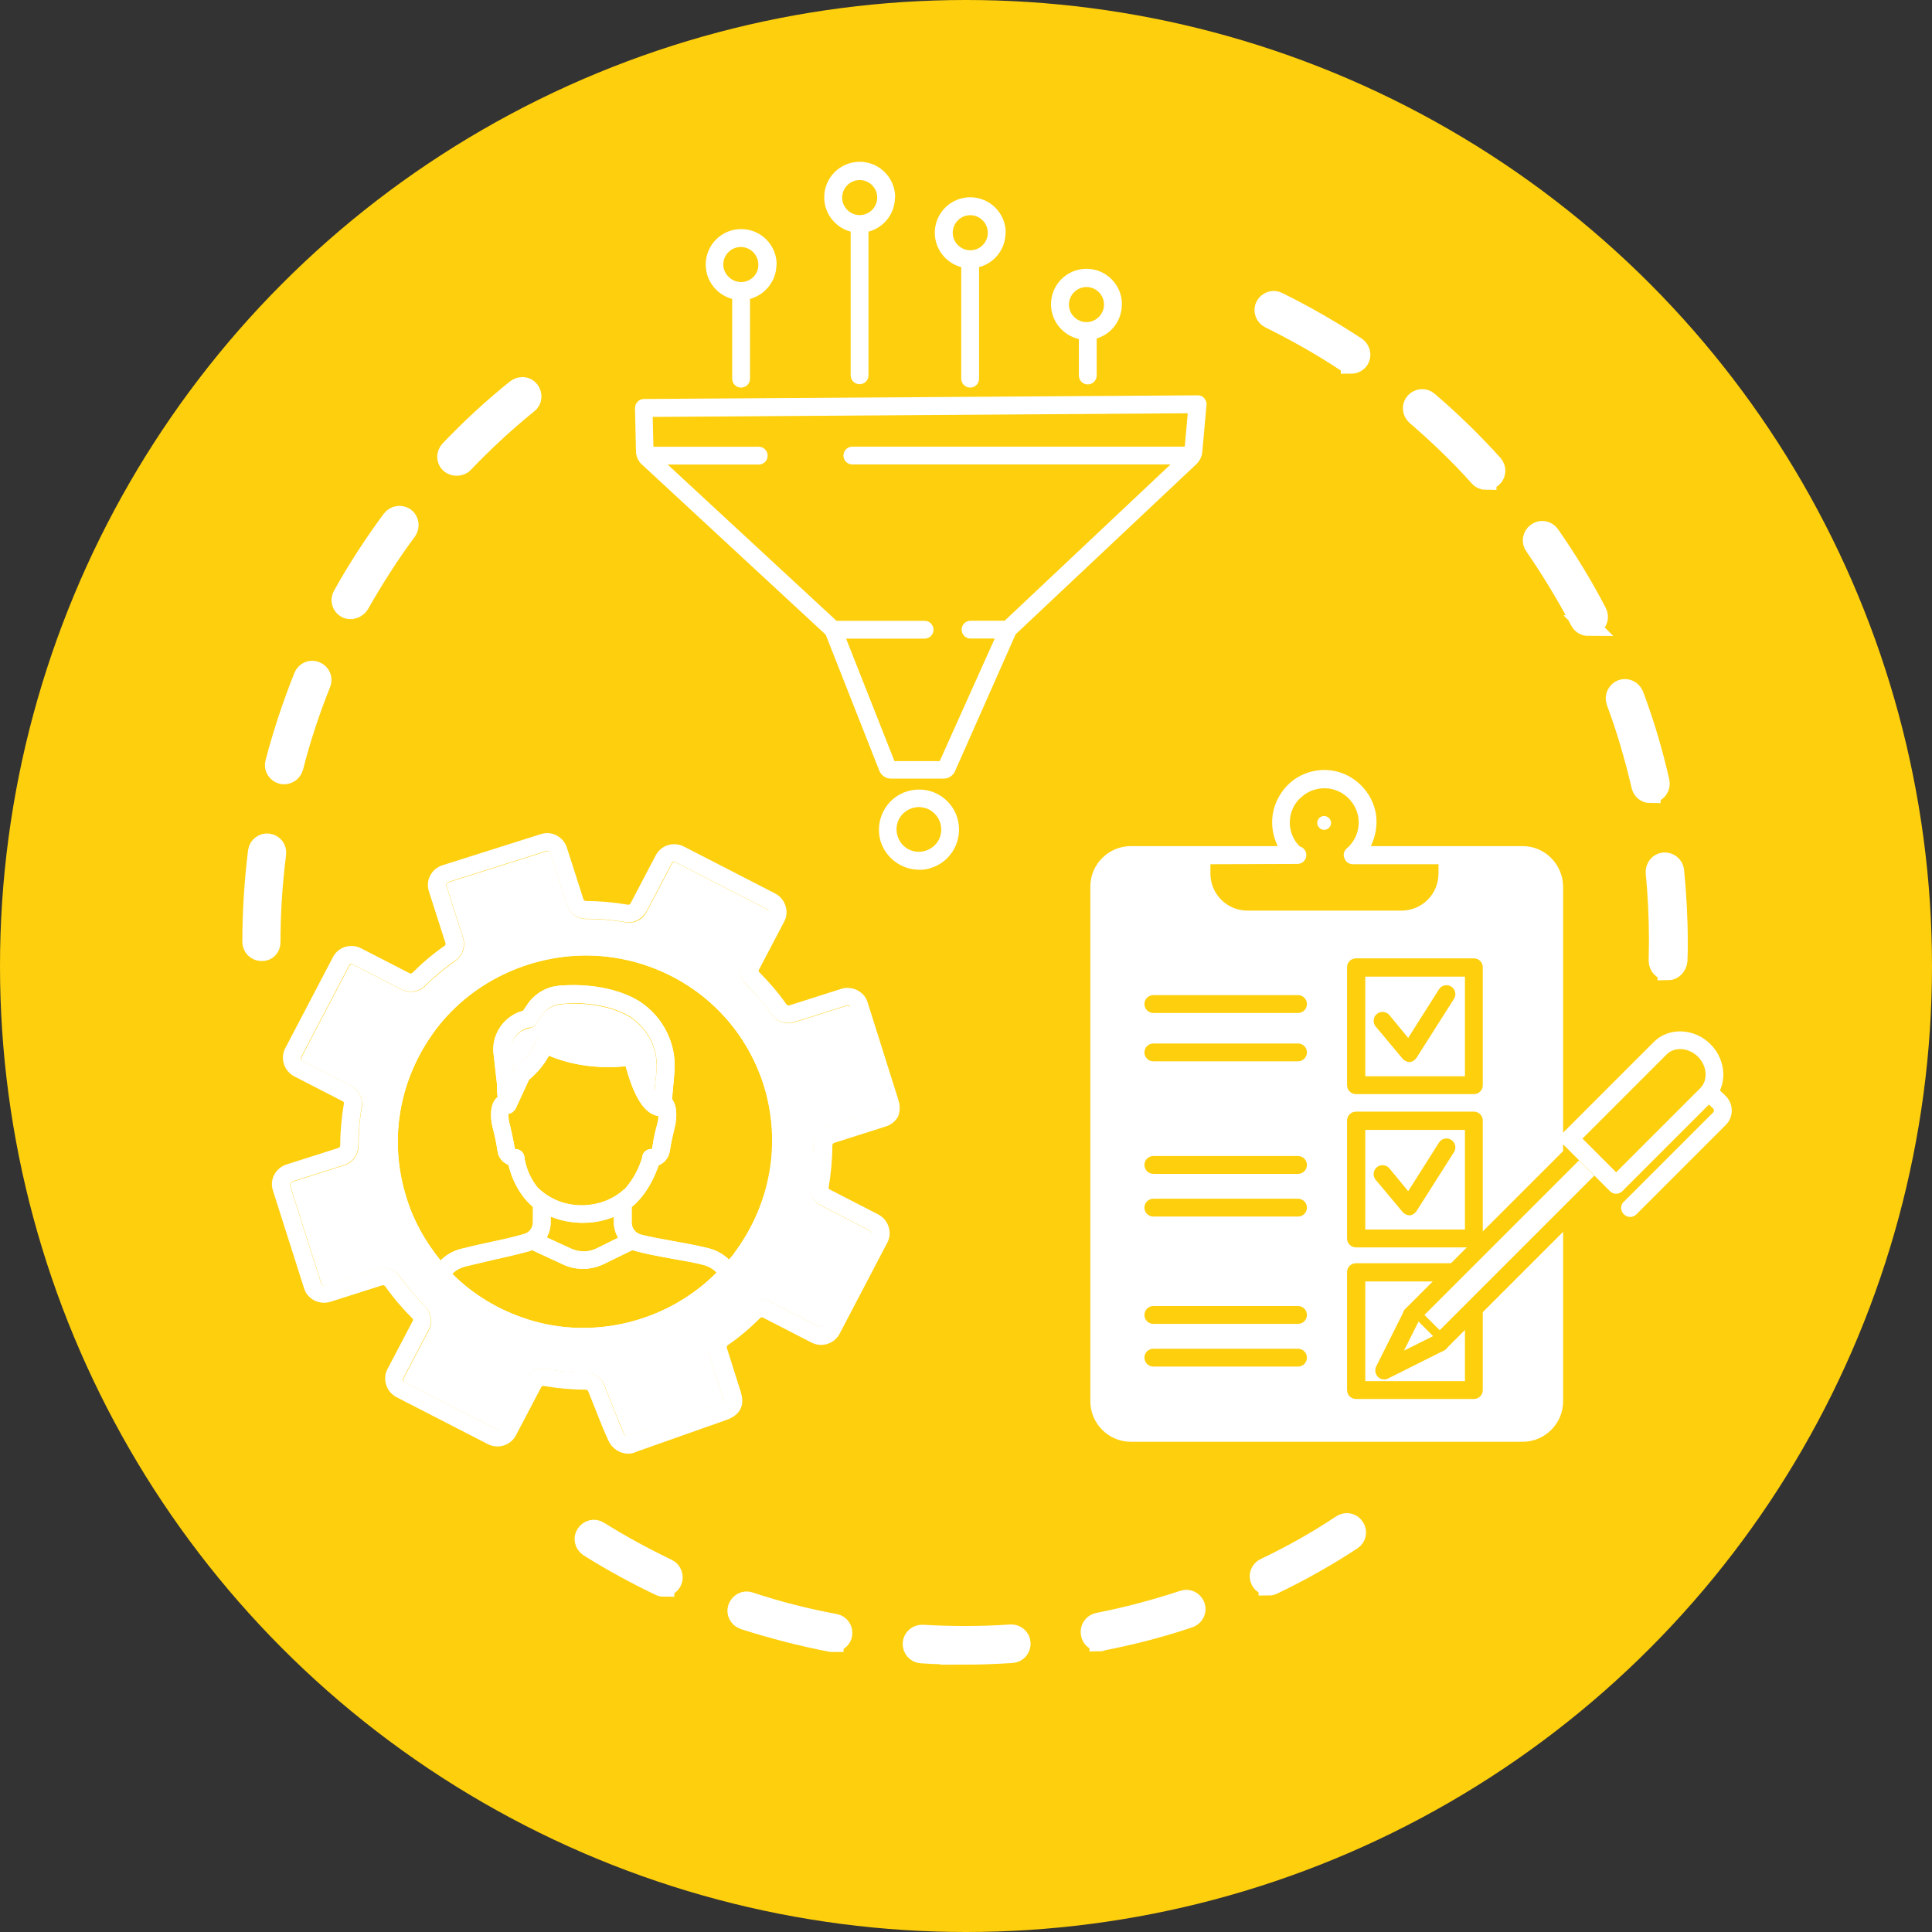
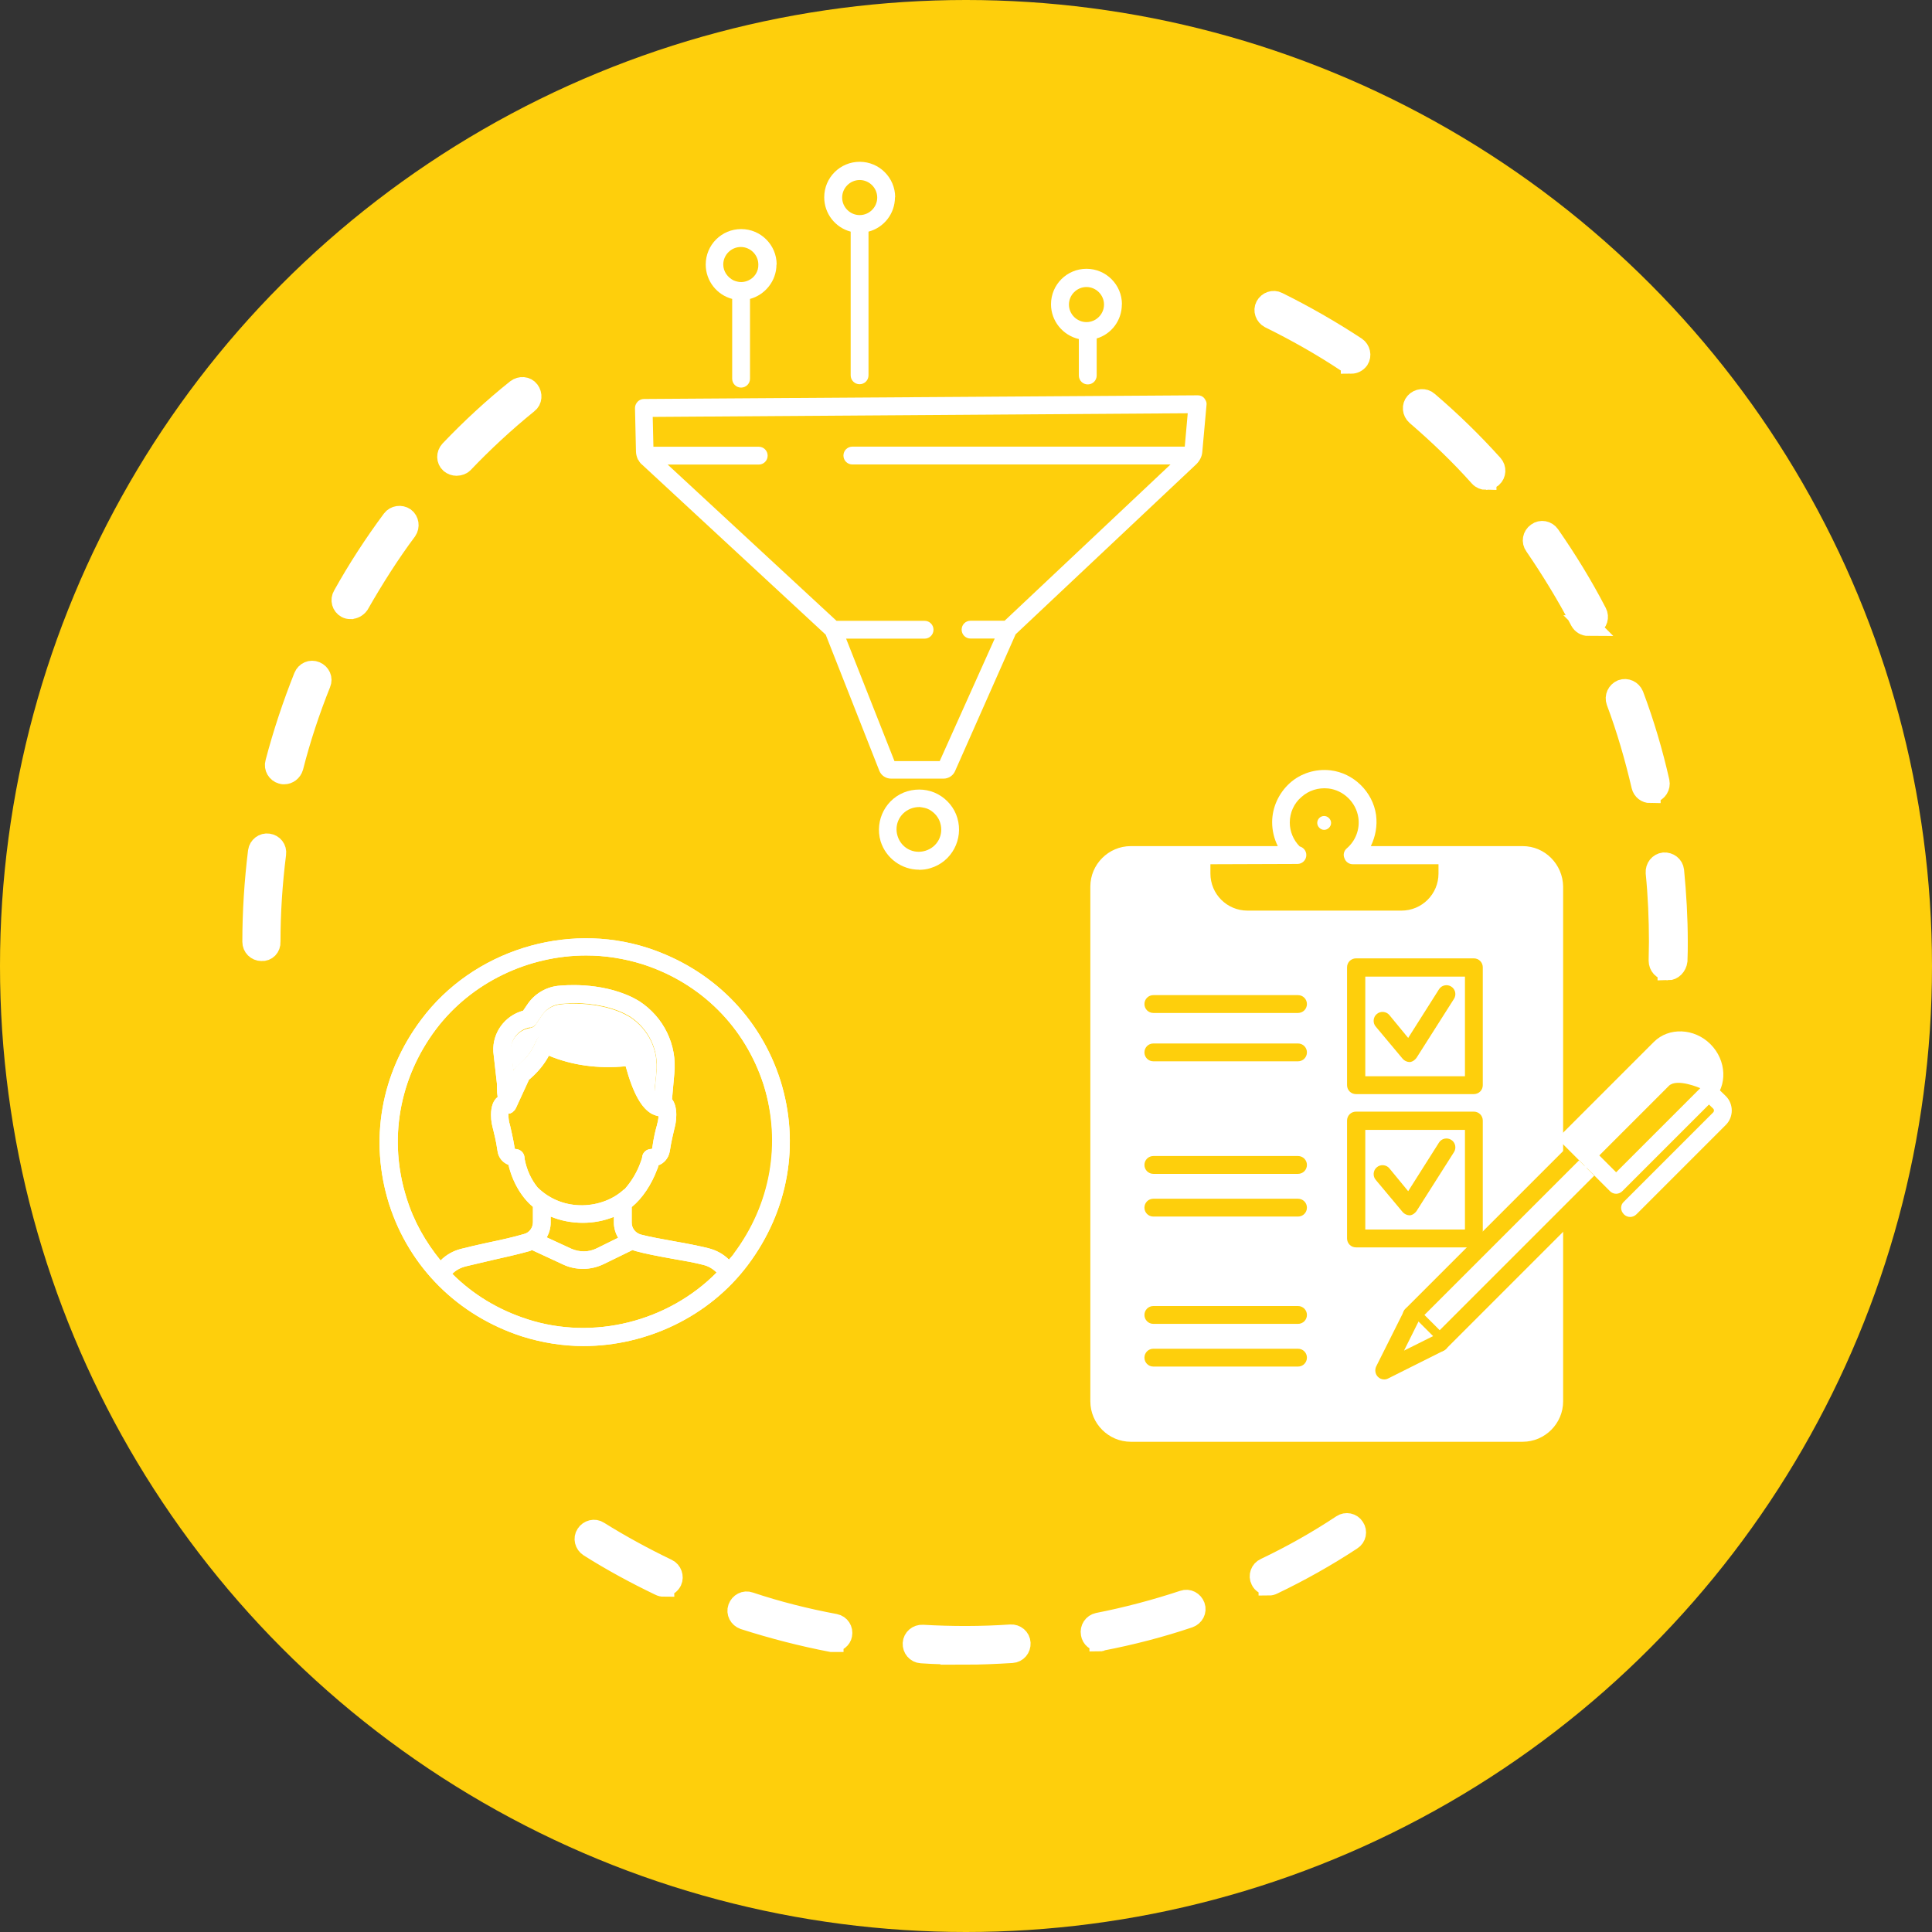
<svg xmlns="http://www.w3.org/2000/svg" id="a" width="195" height="195" viewBox="0 0 195 195">
  <rect x="0" y="0" width="195" height="195" fill="#333333" stroke="none" />
  <path d="m30.07,83.33h-.17c-.47-.07-.8-.53-.74-1.04.5-2.94,1.2-5.85,2.07-8.69.13-.47.63-.74,1.1-.6s.74.63.6,1.1c-.84,2.77-1.54,5.61-2,8.49-.1.43-.47.74-.87.74h0Zm5.15-16.84c-.13,0-.23-.03-.37-.07-.43-.2-.63-.74-.43-1.17,1.1-2.44,2.37-4.84,3.74-7.12.27-.4.8-.57,1.2-.3.43.27.57.8.3,1.2-1.34,2.24-2.57,4.58-3.64,6.95-.13.3-.47.5-.8.5h0Z" fill="#fff" stroke="#fff" stroke-miterlimit="10" stroke-width="2.08" />
  <path d="m98.54,164.59c-2.07,0-4.18-.1-6.21-.27-.5-.03-.84-.47-.8-.97s.47-.84.97-.8c2.87.27,5.85.33,8.72.2.5-.03.9.37.9.84.03.5-.37.9-.84.9-.9.1-1.84.1-2.74.1h0Zm11.46-.94c-.43,0-.8-.3-.87-.74-.07-.47.23-.94.74-1,2.84-.47,5.71-1.14,8.49-1.97.47-.13.97.13,1.1.6.13.47-.13.97-.6,1.1-2.84.87-5.78,1.54-8.72,2.04-.03-.03-.07-.03-.13-.03h0Zm16.87-5.08c-.33,0-.67-.2-.8-.53-.2-.43,0-.97.43-1.17,2.64-1.17,5.25-2.54,7.72-4.08.4-.27.97-.13,1.2.3.27.4.13.97-.3,1.2-2.54,1.54-5.21,2.94-7.92,4.18-.1.07-.2.1-.33.1h0Z" fill="#fff" stroke="#fff" stroke-miterlimit="10" stroke-width="2.08" />
-   <path d="m166,78.39c-.4,0-.77-.27-.87-.67-.7-2.81-1.57-5.61-2.64-8.32-.17-.47.03-.97.5-1.14s.97.03,1.14.5c1.07,2.77,1.97,5.65,2.71,8.52.13.47-.17.97-.63,1.07-.07.03-.13.03-.2.03h0Zm-6.38-16.41c-.3,0-.6-.17-.77-.47-1.37-2.54-2.94-5.01-4.64-7.38-.3-.4-.2-.94.2-1.24.4-.3.94-.2,1.24.2,1.74,2.41,3.34,4.95,4.78,7.55.23.43.07.97-.37,1.2-.17.1-.3.13-.43.13h0Zm-10.32-14.27c-.23,0-.47-.1-.63-.27-1.97-2.11-4.11-4.14-6.35-5.98-.37-.3-.43-.87-.1-1.24.3-.37.87-.43,1.24-.1,2.27,1.9,4.48,3.94,6.52,6.11.33.37.3.9-.03,1.24-.2.13-.43.23-.63.23h0Zm-13.57-11.26c-.17,0-.33-.03-.47-.13-2.44-1.57-5.01-2.97-7.62-4.21-.43-.2-.63-.74-.43-1.17.2-.43.74-.63,1.17-.43,2.67,1.27,5.31,2.71,7.82,4.31.4.27.53.8.27,1.2-.17.27-.43.43-.74.43Z" fill="#fff" stroke="#fff" stroke-miterlimit="10" stroke-width="2.08" />
  <circle cx="97.5" cy="97.5" r="97.5" fill="#fecf0c" stroke-width="0" />
  <path d="m26.4,95.96c-.5,0-.9-.4-.9-.9,0-3.04.2-6.11.57-9.12.07-.5.53-.84,1-.77.5.07.84.5.77,1-.37,2.94-.57,5.91-.57,8.89.03.53-.37.94-.87.9h0Zm2.27-17.84c-.07,0-.17,0-.23-.03-.47-.13-.77-.63-.63-1.1.77-2.94,1.74-5.85,2.87-8.69.2-.47.7-.7,1.17-.5s.7.7.5,1.17c-1.1,2.74-2.04,5.58-2.77,8.45-.13.43-.5.7-.9.7h0Zm6.72-16.67c-.17,0-.3-.03-.43-.1-.43-.23-.6-.8-.33-1.24,1.47-2.64,3.14-5.21,4.95-7.65.3-.4.87-.47,1.27-.2.4.3.47.87.2,1.27-1.77,2.37-3.37,4.91-4.84,7.48-.2.27-.5.43-.8.43h0Zm10.69-14.47c-.23,0-.43-.07-.63-.23-.37-.33-.37-.9-.03-1.27,2.11-2.21,4.34-4.28,6.72-6.18.4-.3.97-.27,1.27.13.3.4.27.97-.13,1.27-2.31,1.87-4.51,3.91-6.55,6.05-.13.13-.4.23-.63.23h0Z" fill="#fff" stroke="#fff" stroke-miterlimit="10" stroke-width="2.08" />
  <path d="m97.37,166.97c-1.47,0-2.94-.03-4.38-.13-.5-.03-.87-.47-.84-.97s.47-.87.97-.84c2.94.17,5.95.17,8.89-.03.5-.03.94.33.97.84.03.5-.33.94-.84.97-1.6.1-3.21.17-4.78.17h0Zm-13.27-1.27h-.17c-2.97-.57-5.95-1.34-8.85-2.27-.47-.17-.74-.67-.57-1.14s.67-.74,1.14-.57c2.81.94,5.71,1.67,8.62,2.21.5.1.8.57.7,1.07-.07.4-.47.7-.87.7h0Zm26.9-.07c-.43,0-.8-.3-.87-.74-.1-.5.23-.97.7-1.07,2.91-.57,5.81-1.34,8.62-2.27.47-.17.97.1,1.14.57s-.1.97-.57,1.14c-2.87.97-5.85,1.74-8.82,2.31-.1.07-.13.07-.2.07h0Zm-44.01-5.51c-.13,0-.27-.03-.4-.1-2.44-1.17-4.84-2.47-7.12-3.91-.43-.27-.57-.84-.3-1.24.27-.43.84-.57,1.24-.3,2.24,1.4,4.58,2.67,6.95,3.81.43.2.63.77.43,1.2-.17.33-.47.53-.8.53h0Zm61.08-.13c-.33,0-.67-.2-.8-.5-.23-.43-.03-1,.43-1.2,2.67-1.27,5.28-2.74,7.75-4.38.4-.27.97-.17,1.24.27.27.4.17.97-.27,1.24-2.54,1.67-5.21,3.17-7.95,4.48-.13.07-.27.1-.4.1h0Z" fill="#fff" stroke="#fff" stroke-miterlimit="10" stroke-width="2.08" />
  <path d="m168.34,97.9s-.03,0,0,0c-.53,0-.9-.43-.9-.94,0-.63.03-1.27.03-1.9,0-2.31-.1-4.68-.33-6.98-.03-.5.3-.94.8-1,.5-.03.94.3,1,.8.23,2.37.37,4.78.37,7.15,0,.63,0,1.3-.03,1.94-.07.53-.47.94-.94.94h0Zm-1.77-17.88c-.4,0-.77-.27-.87-.7-.67-2.87-1.5-5.75-2.54-8.52-.17-.47.07-.97.53-1.17.47-.17.97.07,1.17.53,1.07,2.84,1.94,5.78,2.61,8.75.1.47-.2.97-.67,1.07-.1.03-.17.03-.23.03h0Zm-6.25-16.87c-.33,0-.63-.17-.8-.47-1.37-2.61-2.94-5.18-4.61-7.62-.3-.4-.2-.97.23-1.27.4-.3.97-.2,1.27.23,1.74,2.51,3.34,5.11,4.74,7.82.23.43.07,1-.37,1.2-.2.07-.33.1-.47.1h0Zm-10.32-14.74c-.23,0-.5-.1-.67-.3-1.97-2.21-4.14-4.28-6.38-6.21-.37-.33-.43-.9-.1-1.27s.9-.43,1.27-.1c2.31,1.97,4.51,4.11,6.55,6.38.33.37.3.94-.07,1.27-.17.13-.37.23-.6.23h0Zm-13.63-11.73c-.17,0-.33-.03-.5-.17-2.47-1.64-5.08-3.11-7.72-4.41-.43-.23-.63-.77-.4-1.2s.77-.63,1.2-.4c2.71,1.34,5.38,2.87,7.92,4.54.4.27.53.84.27,1.24-.2.27-.47.4-.77.4h0Z" fill="#fff" stroke="#fff" stroke-miterlimit="10" stroke-width="2.08" />
-   <path d="m85.84,101.71c-.07-.17-.23-.23-.37-.2l-5.25,1.67c-.87.27-1.8-.03-2.31-.77-.77-1.07-1.6-2.07-2.54-2.97-.63-.63-.8-1.6-.37-2.41l2.54-4.84c.03-.1.03-.17.03-.23,0-.03-.07-.13-.13-.17l-9.22-4.74c-.17-.07-.33-.03-.4.13l-2.54,4.84c-.4.8-1.27,1.24-2.17,1.07-1.27-.23-2.57-.33-3.88-.33h-.03c-.9,0-1.7-.57-1.97-1.44l-1.67-5.21c-.03-.1-.1-.13-.13-.17-.03-.03-.13-.07-.23-.03l-9.92,3.14c-.1.03-.17.1-.17.17-.03.03-.07.13-.03.23l1.67,5.21c.27.87-.03,1.77-.77,2.31-1.07.77-2.11,1.6-3.04,2.54-.63.63-1.6.77-2.41.37l-4.88-2.51c-.17-.07-.33,0-.4.13l-4.81,9.19c-.03.1-.03.17-.03.23,0,.03.07.13.13.17l4.88,2.51c.8.4,1.24,1.27,1.1,2.17-.23,1.27-.33,2.57-.33,3.88,0,.9-.57,1.7-1.44,1.97l-5.25,1.67c-.1.03-.17.1-.17.17-.03.03-.07.13-.03.23l3.14,9.86c.03.17.23.23.37.2l5.25-1.67c.87-.27,1.77.03,2.31.77.77,1.07,1.6,2.07,2.54,3.01.63.63.8,1.6.37,2.41l-2.54,4.84c-.03.1-.03.17-.03.23,0,.03.07.13.13.17l9.22,4.74c.17.07.33,0,.4-.13l2.54-4.84c.43-.8,1.27-1.24,2.17-1.07,1.3.23,2.64.33,3.91.33h0c.9,0,1.7.57,1.97,1.4l1.34,3.37c.17.37.4.9.6,1.4.07.2.3.27.47.2l8.92-3.17c.57-.17.63-.3.67-.3,0-.13-.17-.67-.3-1.07-.07-.2-.17-.43-.23-.67l-.97-3.07c-.27-.87.03-1.77.77-2.31,1.07-.77,2.11-1.6,3.04-2.54.63-.63,1.6-.77,2.41-.37l4.88,2.51c.17.07.33,0,.4-.13l4.81-9.19c.03-.1.03-.17.03-.23,0-.03-.07-.13-.13-.17l-4.88-2.51c-.8-.4-1.24-1.27-1.1-2.17.23-1.27.33-2.57.33-3.88,0-.9.57-1.7,1.44-1.97l5.25-1.67c.1-.03.17-.1.17-.17.03-.03.03-.13.03-.23l-3.14-9.89h0Zm-11.09,25.39c-4.98,6.62-13.9,9.46-21.79,6.92-13.03-4.21-17.94-19.65-9.72-30.61,4.98-6.62,13.9-9.46,21.79-6.92,13.06,4.21,17.98,19.68,9.72,30.61h0Z" fill="#fff" stroke-width="0" />
-   <path d="m90.68,111.03l-3.11-9.86c-.33-1.1-1.54-1.7-2.64-1.37l-5.25,1.67c-.1.03-.23,0-.3-.1-.8-1.14-1.74-2.24-2.74-3.24-.07-.07-.1-.2-.03-.27l2.54-4.84c.27-.5.3-1.07.13-1.6s-.53-.97-1.04-1.24l-9.22-4.74c-1.04-.53-2.31-.13-2.84.9l-2.54,4.84c-.07.1-.17.17-.27.13-1.4-.23-2.81-.37-4.21-.37-.13,0-.23-.07-.27-.17l-1.67-5.21c-.17-.53-.53-.97-1.04-1.24s-1.07-.3-1.6-.13l-9.92,3.14c-.53.17-.97.53-1.24,1.04s-.3,1.07-.13,1.6l1.67,5.21c.03.1,0,.2-.07.27-1.17.8-2.27,1.74-3.27,2.74-.07.07-.2.1-.3.03l-4.88-2.51c-1.04-.53-2.31-.13-2.84.9l-4.81,9.19c-.27.5-.3,1.07-.13,1.6s.53.97,1.04,1.24l4.88,2.51c.1.03.17.17.13.23-.23,1.37-.37,2.81-.37,4.21,0,.13-.07.23-.17.27l-5.25,1.67c-.53.17-.97.53-1.24,1.04-.27.5-.3,1.07-.13,1.6l3.14,9.86c.33,1.1,1.54,1.7,2.64,1.37l5.25-1.67c.1-.03.23,0,.3.1.8,1.14,1.74,2.24,2.74,3.24.07.07.1.2.03.27l-2.54,4.84c-.27.5-.3,1.07-.13,1.6s.53.97,1.04,1.24l9.22,4.74c1.04.53,2.31.13,2.84-.9l2.54-4.84c.07-.1.17-.17.27-.13,1.37.23,2.77.37,4.18.37h.03c.13,0,.23.07.27.17t.03.07l1.37,3.44c.17.4.4.94.63,1.44.37.84,1.17,1.34,2,1.34.27,0,.53-.03.77-.17l8.89-3.14c.6-.2,1.34-.5,1.67-1.2.4-.77.1-1.54-.2-2.47-.07-.2-.13-.4-.2-.63l-.97-3.07c-.03-.1,0-.2.1-.27,1.17-.8,2.27-1.74,3.27-2.74.07-.07.2-.1.3-.03l4.88,2.51c1.04.53,2.31.13,2.84-.9l4.81-9.19c.27-.5.3-1.07.13-1.6s-.53-.97-1.04-1.24l-4.88-2.51c-.1-.03-.17-.17-.13-.23.23-1.37.37-2.81.37-4.21,0-.13.07-.23.17-.27l5.25-1.67c.53-.17.97-.53,1.24-1.04.17-.53.2-1.1,0-1.6h0Zm-1.74.77s-.07.13-.17.17l-5.25,1.67c-.87.27-1.44,1.07-1.44,1.97,0,1.3-.13,2.61-.33,3.88-.17.87.27,1.74,1.1,2.17l4.88,2.51c.1.03.13.13.13.17s.03.13-.03.23l-4.81,9.19c-.07.17-.27.2-.4.13l-4.88-2.51c-.8-.4-1.77-.27-2.41.37-.94.94-1.94,1.77-3.04,2.54-.74.5-1.04,1.44-.77,2.31l.97,3.07c.07.23.17.47.23.67.13.4.33.94.3,1.07,0,0-.1.13-.67.3l-8.92,3.17c-.2.07-.4,0-.47-.2-.2-.5-.47-1.04-.6-1.4l-1.34-3.37c-.27-.84-1.07-1.4-1.97-1.4h0c-1.27,0-2.64-.1-3.91-.33-.87-.17-1.74.3-2.17,1.07l-2.54,4.84c-.07.17-.27.2-.4.13l-9.22-4.74c-.1-.03-.13-.13-.13-.17s-.03-.13.03-.23l2.54-4.84c.43-.8.27-1.77-.37-2.41-.94-.94-1.77-1.94-2.54-3.01-.53-.74-1.44-1.04-2.31-.77l-5.25,1.67c-.17.07-.33-.03-.37-.2l-3.14-9.86c-.03-.1,0-.17.03-.23.03-.03.07-.1.17-.17l5.25-1.67c.87-.27,1.44-1.07,1.44-1.97,0-1.3.13-2.61.33-3.88.17-.87-.27-1.74-1.1-2.17l-4.88-2.51c-.1-.03-.13-.13-.13-.17s-.03-.13.03-.23l4.81-9.19c.07-.17.27-.2.4-.13l4.88,2.51c.8.4,1.77.27,2.41-.37.94-.94,1.94-1.77,3.04-2.54.74-.5,1.04-1.44.77-2.31l-1.67-5.21c-.03-.1,0-.17.03-.23.03-.03.07-.1.17-.17l9.92-3.14c.1-.03.2,0,.23.03.07.03.1.07.13.17l1.67,5.21c.27.87,1.07,1.44,1.97,1.44h.03c1.3,0,2.61.1,3.88.33.87.17,1.74-.3,2.17-1.07l2.54-4.84c.07-.17.27-.2.4-.13l9.22,4.74c.1.03.13.13.13.17s.03.13-.03.23l-2.54,4.84c-.43.8-.27,1.77.37,2.41.94.9,1.77,1.94,2.54,2.97.5.74,1.44,1.04,2.31.77l5.25-1.67c.17-.07.33.03.37.2l3.11,9.86c.07.1.03.2,0,.27h0Z" fill="#fff" stroke-width="0" />
  <path d="m78.76,109.03c-2.04-6.38-6.92-11.26-13.43-13.37-8.22-2.64-17.61.3-22.79,7.22-4.11,5.45-5.28,12.23-3.27,18.64,2.04,6.38,6.92,11.26,13.43,13.37,2,.63,4.11.97,6.18.97,6.38,0,12.7-2.97,16.61-8.19,4.11-5.48,5.28-12.26,3.27-18.64h0Zm-19.71,25.76c-10.93,0-19.78-8.85-19.78-19.78s8.85-19.78,19.78-19.78,19.78,8.85,19.78,19.78-8.85,19.78-19.78,19.78Z" fill="#fff" stroke-width="0" />
  <path d="m51.52,112.34s-.07,0-.07.03h-.1v.13c0,.43.07.63.17,1.1.13.47.3,1.1.47,2.31,0,0,.07,0,.1.03.43.03.8.33.87.77,0,.1.03.2.03.27.2,1.07.67,2.07,1.3,2.84,2.61,2.57,6.62,2.17,8.72.2,0,0,.03-.03.07-.03.63-.67,1.2-1.6,1.57-2.61.13-.33.17-.53.2-.67.07-.43.43-.77.9-.77h0s.07,0,.1-.03c.17-1.2.33-1.84.47-2.31.1-.4.17-.63.17-.97-.17-.03-.37-.1-.6-.2-1.1-.57-1.97-2.17-2.71-4.84-2.77.27-5.41-.1-7.75-1.07-.43.87-1.1,1.64-1.9,2.34-.03.03-.07.07-.1.07l-1.34,2.91h0s-.03.07-.07.1v.03c-.07.07-.13.17-.2.2h0s-.07.07-.1.07h-.03s-.07.03-.1.03c-.03.07-.07.07-.07.07h0Z" fill="#fecf0c" stroke-width="0" />
  <path d="m51.82,108.09s.03-.1.07-.13c.1-.13.2-.27.37-.4.03-.03.07-.07.1-.07.67-.57,1.17-1.2,1.5-1.87l.3-.63c.2-.43.74-.63,1.17-.43l.5.23c2.11.94,4.58,1.3,7.15,1.04h.3c1.14,0,1.44.77,1.5,1.04.37,1.4.7,2.31,1.04,2.91.07.17.17.3.23.43l.2-1.97c.23-2.24-.8-4.38-2.71-5.61-.17-.1-.4-.2-.5-.27-1.9-.94-4.08-1.07-5.31-1.07-.6,0-1,.07-1,.07-.63.03-1.17.27-1.6.63-.17.13-.3.3-.43.47l-.63.94c-.13.2-.33.33-.6.37-1.17.2-1.97,1.2-1.94,2.31l.3,2.04h0Z" fill="#fff" stroke-width="0" />
  <path d="m67.83,127.07c-1.34-.23-2.67-.47-3.68-.77-.1-.03-.2-.07-.3-.1l-2.87,1.4c-.67.33-1.37.5-2.11.5s-1.37-.17-2-.43l-3.17-1.47c-.1.03-.23.1-.33.13-1.04.3-2.41.6-3.74.9-.94.2-1.87.4-2.67.63-.5.13-.94.37-1.3.74,2.07,2.04,4.64,3.61,7.58,4.58,6.68,2.17,14.2.23,19.15-4.68-.37-.37-.84-.63-1.34-.77-.9-.23-2.07-.43-3.21-.67h0Z" fill="#fecf0c" stroke-width="0" />
  <path d="m58.81,123.43c-1.1,0-2.21-.23-3.24-.63v.6c0,.53-.13,1.07-.4,1.5l2.47,1.14c.84.37,1.77.37,2.57-.03l2.17-1.07c-.27-.47-.43-1-.43-1.57v-.57c-1,.43-2.07.63-3.14.63h0Z" fill="#fecf0c" stroke-width="0" />
  <path d="m59.04,95.23c-10.93,0-19.78,8.85-19.78,19.78s8.85,19.78,19.78,19.78,19.78-8.85,19.78-19.78-8.85-19.78-19.78-19.78h0Zm-5.81,37.92c-2.94-.94-5.51-2.51-7.58-4.58.37-.37.8-.6,1.3-.74.8-.2,1.74-.4,2.67-.63,1.34-.3,2.67-.6,3.74-.9.13-.03.23-.07.33-.13l3.17,1.47c.63.3,1.34.43,2,.43.7,0,1.44-.17,2.11-.5l2.87-1.4c.1.03.2.07.3.1.97.27,2.34.53,3.68.77,1.14.2,2.31.4,3.17.63.53.13.97.4,1.34.77-4.88,4.95-12.43,6.88-19.11,4.71h0Zm-1.57-20.85s.03-.03,0,0c.07-.03.1-.07.13-.1h0l.2-.2v-.03s.03-.07.07-.1h0l1.34-2.91s.03-.03.1-.07c.8-.7,1.44-1.47,1.9-2.34,2.31.97,4.98,1.34,7.75,1.07.74,2.71,1.6,4.28,2.71,4.84.23.1.43.17.6.2,0,.33-.07.57-.17.97-.13.47-.3,1.1-.47,2.31-.03,0-.07.03-.1.03h0c-.43,0-.84.33-.9.77,0,.13-.07.33-.2.67-.37,1-.94,1.9-1.57,2.61,0,0-.03.03-.07.03-2.11,1.97-6.11,2.37-8.72-.2-.63-.77-1.1-1.77-1.3-2.84,0-.1-.03-.2-.03-.27-.07-.43-.43-.74-.87-.77-.03,0-.1,0-.1-.03-.2-1.2-.37-1.84-.47-2.31-.13-.47-.17-.67-.17-1.1v-.13h.1s.07,0,.07-.03h.07c.03-.07.07-.07.1-.07h0Zm1.84-8.59c.23-.03.47-.17.6-.37l.63-.94c.13-.17.27-.33.43-.47.43-.37.97-.6,1.6-.63,0,0,.4-.03,1-.07,1.24,0,3.41.13,5.31,1.07.1.07.33.17.5.27,1.9,1.24,2.94,3.37,2.71,5.61l-.2,1.97c-.07-.13-.17-.27-.23-.43-.3-.6-.67-1.54-1.04-2.91-.07-.27-.37-1.04-1.5-1.04h-.3c-2.57.27-5.05-.1-7.15-1.04l-.5-.23c-.43-.2-.97,0-1.17.43l-.3.63c-.33.7-.84,1.34-1.5,1.87-.03.03-.07.07-.1.07-.13.13-.27.27-.37.4-.03.03-.07.1-.07.13l-.03.03-.23-2.11c-.07-1.07.77-2.07,1.9-2.27h0Zm8.89,21.22l-2.17,1.07c-.8.4-1.74.4-2.57.03l-2.47-1.14c.27-.47.4-.97.4-1.5v-.6c1.04.43,2.14.63,3.24.63s2.14-.2,3.14-.6v.57c0,.57.17,1.1.43,1.54h0Zm11.19,2.21c-.57-.57-1.3-.97-2.14-1.17-.94-.23-2.14-.47-3.31-.67-1.27-.23-2.61-.47-3.47-.7-.53-.17-.9-.63-.9-1.2v-1.57c1.07-.87,2-2.27,2.57-3.81.07-.13.1-.27.13-.4.53-.2,1-.67,1.14-1.4.17-1.1.33-1.7.43-2.14.13-.53.23-.9.23-1.57,0-.7-.17-1.24-.43-1.57l.23-2.57c.3-2.91-1.07-5.71-3.54-7.32-.23-.13-.47-.27-.67-.37-3.34-1.64-7.15-1.2-7.28-1.2-1.37.07-2.61.8-3.34,1.9l-.43.63c-1.84.5-3.11,2.21-3.01,4.14l.37,3.27v.43c0,.33.03.6.07.87-.43.33-.67.94-.67,1.8,0,.67.1,1.04.23,1.54.1.43.27,1.04.43,2.14.1.7.57,1.17,1.1,1.37.4,1.7,1.3,3.27,2.47,4.24v1.54c0,.57-.37,1.07-.9,1.2-1,.3-2.34.6-3.64.87-.97.2-1.9.43-2.71.63-.8.2-1.5.6-2.07,1.17-1.5-1.84-2.71-3.94-3.44-6.32-1.84-5.81-.77-12.03,2.97-17.01,3.58-4.74,9.32-7.45,15.17-7.45,1.9,0,3.81.3,5.65.87,5.95,1.9,10.39,6.38,12.26,12.2,1.84,5.81.77,12.03-2.97,17.01-.2.23-.37.43-.53.6h0Z" fill="#fff" stroke-width="0" />
  <path d="m78.76,109.03c-2.04-6.38-6.92-11.26-13.43-13.37-8.22-2.64-17.61.3-22.79,7.22-4.11,5.45-5.28,12.23-3.27,18.64,2.04,6.38,6.92,11.26,13.43,13.37,2,.63,4.11.97,6.18.97,6.38,0,12.7-2.97,16.61-8.19,4.11-5.48,5.28-12.26,3.27-18.64h0Zm-25.53,24.12c-2.94-.94-5.51-2.51-7.58-4.58.37-.37.8-.6,1.3-.74.8-.2,1.74-.4,2.67-.63,1.34-.3,2.67-.6,3.74-.9.13-.03.23-.07.33-.13l3.17,1.47c.63.3,1.34.43,2,.43.7,0,1.44-.17,2.11-.5l2.87-1.4c.1.03.2.07.3.1.97.27,2.34.53,3.68.77,1.14.2,2.31.4,3.17.63.53.13.97.4,1.34.77-4.91,4.95-12.43,6.88-19.11,4.71h0Zm-1.57-20.85s.03-.03,0,0c.07-.03.1-.07.13-.1h0l.2-.2v-.03s.03-.07.07-.1h0l1.34-2.91s.03-.03.1-.07c.8-.7,1.44-1.47,1.9-2.34,2.31.97,4.98,1.34,7.75,1.07.74,2.71,1.6,4.28,2.71,4.84.23.1.43.17.6.2,0,.33-.07.57-.17.97-.13.47-.3,1.1-.47,2.31-.03,0-.07.03-.1.03h0c-.43,0-.84.33-.9.77,0,.13-.07.33-.2.67-.37,1-.94,1.9-1.57,2.61,0,0-.03.03-.07.03-2.11,1.97-6.11,2.37-8.72-.2-.63-.77-1.1-1.77-1.3-2.84,0-.1-.03-.2-.03-.27-.07-.43-.43-.74-.87-.77-.03,0-.1,0-.1-.03-.2-1.2-.37-1.84-.47-2.31-.13-.47-.17-.67-.17-1.1v-.13h.1s.07,0,.07-.03h.07c.03-.07.07-.07.1-.07h0Zm1.84-8.59c.23-.03.47-.17.6-.37l.63-.94c.13-.17.27-.33.43-.47.43-.37.97-.6,1.6-.63,0,0,.4-.03,1-.07,1.24,0,3.41.13,5.31,1.07.1.07.33.17.5.27,1.9,1.24,2.94,3.37,2.71,5.61l-.2,1.97c-.07-.13-.17-.27-.23-.43-.3-.6-.67-1.54-1.04-2.91-.07-.27-.37-1.04-1.5-1.04h-.3c-2.57.27-5.05-.1-7.15-1.04l-.5-.23c-.43-.2-.97,0-1.17.43l-.3.63c-.33.7-.84,1.34-1.5,1.87-.03.03-.07.07-.1.07-.13.13-.27.27-.37.4-.03.03-.07.1-.07.13l-.03.03-.23-2.11c-.07-1.07.77-2.07,1.9-2.27h0Zm8.89,21.22l-2.17,1.07c-.8.4-1.74.4-2.57.03l-2.47-1.14c.27-.47.4-.97.4-1.5v-.6c1.04.43,2.14.63,3.24.63s2.14-.2,3.14-.6v.57c0,.57.17,1.1.43,1.54h0Zm11.66,1.64c-.17.2-.3.4-.47.57-.57-.57-1.3-.97-2.14-1.17-.94-.23-2.14-.47-3.31-.67-1.27-.23-2.61-.47-3.47-.7-.53-.17-.9-.63-.9-1.2v-1.57c1.07-.87,2-2.27,2.57-3.81.07-.13.1-.27.13-.4.53-.2,1-.67,1.14-1.4.17-1.1.33-1.7.43-2.14.13-.53.23-.9.23-1.57,0-.7-.17-1.24-.43-1.57l.23-2.57c.3-2.91-1.07-5.71-3.54-7.32-.23-.13-.47-.27-.67-.37-3.34-1.64-7.15-1.2-7.28-1.2-1.37.07-2.61.8-3.34,1.9l-.43.63c-1.84.5-3.11,2.21-3.01,4.14l.37,3.27v.43c0,.33.03.6.07.87-.43.33-.67.94-.67,1.8,0,.67.1,1.04.23,1.54.1.43.27,1.04.43,2.14.1.7.57,1.17,1.1,1.37.4,1.7,1.3,3.27,2.47,4.24v1.54c0,.57-.37,1.07-.9,1.2-1,.3-2.34.6-3.64.87-.97.2-1.9.43-2.71.63-.8.2-1.5.6-2.07,1.17-1.5-1.84-2.71-3.94-3.44-6.32-1.84-5.81-.77-12.03,2.97-17.01,3.58-4.74,9.32-7.45,15.17-7.45,1.9,0,3.81.3,5.65.87,5.95,1.9,10.39,6.38,12.26,12.2,1.8,5.88.7,12.06-3.04,17.04h0Z" fill="#fff" stroke-width="0" />
  <path d="m78.39,26.7c0-1.97-1.6-3.58-3.58-3.58s-3.58,1.6-3.58,3.58c0,1.67,1.14,3.07,2.67,3.47v8.05c0,.5.4.9.9.9h0c.5,0,.9-.4.9-.9v-8.05c1.5-.4,2.67-1.8,2.67-3.47h0Zm-2.84,1.6c-.23.1-.47.17-.74.17s-.53-.07-.77-.17c-.6-.3-1.04-.9-1.04-1.6,0-.97.8-1.77,1.77-1.77s1.77.8,1.77,1.77c.03.7-.4,1.34-1,1.6h0Z" fill="#fff" stroke-width="0" />
  <path d="m90.35,19.91c0-1.97-1.6-3.58-3.58-3.58s-3.58,1.6-3.58,3.58c0,1.67,1.14,3.07,2.67,3.47v14.5c0,.5.4.9.9.9s.9-.4.9-.9v-14.5c1.54-.4,2.67-1.8,2.67-3.47h0Zm-3.58,1.8c-.97,0-1.77-.8-1.77-1.77s.8-1.77,1.77-1.77,1.77.8,1.77,1.77-.8,1.77-1.77,1.77Z" fill="#fff" stroke-width="0" />
-   <path d="m101.51,23.49c0-1.97-1.6-3.58-3.58-3.58s-3.58,1.6-3.58,3.58c0,1.67,1.14,3.07,2.67,3.47v11.26c0,.5.4.9.9.9s.9-.4.9-.9v-11.26c1.54-.4,2.67-1.8,2.67-3.47h0Zm-3.58,1.77c-.97,0-1.77-.8-1.77-1.77s.8-1.77,1.77-1.77,1.77.8,1.77,1.77-.77,1.77-1.77,1.77Z" fill="#fff" stroke-width="0" />
  <path d="m113.24,30.71c0-1.97-1.6-3.58-3.58-3.58s-3.58,1.6-3.58,3.58c0,1.7,1.2,3.14,2.81,3.51v3.68c0,.5.4.9.9.9h0c.5,0,.9-.4.9-.9v-3.74c1.47-.43,2.54-1.8,2.54-3.44h0Zm-3.58,1.8c-.97,0-1.77-.8-1.77-1.77s.8-1.77,1.77-1.77,1.77.8,1.77,1.77-.8,1.77-1.77,1.77Z" fill="#fff" stroke-width="0" />
  <path d="m65.42,46.28l18.68,17.27,5.48,13.93c.07.13.2.23.37.23h5.28c.17,0,.3-.1.37-.23l6.18-13.97,18.38-17.31c.17-.17.3-.4.33-.63l.43-4.78-55.9.37.1,4.38c-.03.27.1.53.3.74h0Z" fill="#fecf0c" stroke-width="0" />
  <path d="m121.56,40.2c-.17-.2-.4-.3-.67-.3h0l-55.9.37c-.23,0-.47.1-.63.27s-.27.4-.27.63l.1,4.38c0,.27.07.53.17.77,0,.03.03.07.07.1.1.2.23.37.4.5l18.51,17.14,5.41,13.73c.2.5.67.8,1.2.8h5.28c.5,0,.97-.3,1.17-.77l6.11-13.8,18.24-17.17c.33-.33.57-.77.6-1.24l.43-4.78c.03-.2-.07-.43-.23-.63h0Zm-26.7,36.62h-4.58l-4.88-12.36h7.92c.5,0,.9-.4.9-.9s-.4-.9-.9-.9h-8.89l-17.04-15.77h9.19c.5,0,.9-.4.9-.9s-.4-.9-.9-.9h-10.63l-.07-3.01,54-.37-.3,3.37h-33.55c-.5,0-.9.4-.9.9s.4.9.9.9h32.11l-16.74,15.77h-3.44c-.5,0-.9.4-.9.9s.4.9.9.9h2.44l-5.55,12.36h0Z" fill="#fff" stroke-width="0" />
  <path d="m95.76,82.83c.5,1.67-.43,3.44-2.11,3.94s-3.44-.43-3.94-2.11.43-3.44,2.11-3.94c1.7-.5,3.44.43,3.94,2.11Z" fill="#fecf0c" stroke-width="0" />
  <path d="m92.76,87.78c-1.74,0-3.34-1.14-3.88-2.87-.63-2.14.57-4.41,2.71-5.05,1.04-.3,2.14-.2,3.07.3s1.67,1.37,1.97,2.41c.63,2.14-.57,4.41-2.71,5.05-.4.13-.77.17-1.17.17h0Zm0-6.32c-.23,0-.43.03-.67.1-1.2.37-1.87,1.6-1.5,2.81s1.6,1.87,2.81,1.5,1.87-1.6,1.5-2.81h0c-.17-.57-.57-1.04-1.1-1.34-.3-.17-.67-.23-1.04-.27h0Z" fill="#fff" stroke-width="0" />
  <path d="m114.64,86.61h39.29c1.7,0,3.07,1.37,3.07,3.07v51.52c0,1.7-1.37,3.07-3.07,3.07h-39.29c-1.7,0-3.07-1.37-3.07-3.07v-51.52c0-1.7,1.37-3.07,3.07-3.07Z" fill="#fff" stroke-width="0" />
  <path d="m136.49,86.31c1.07-.94,1.67-2.34,1.47-3.91-.27-1.94-1.87-3.51-3.81-3.71-2.64-.3-4.88,1.77-4.88,4.34,0,1.3.57,2.51,1.5,3.31h-9.56v1.84c0,2.57,2.07,4.64,4.64,4.64h15.54c2.57,0,4.64-2.07,4.64-4.64v-1.84h-9.56v-.03h0Z" fill="#fecf0c" stroke-width="0" />
  <path d="m153.7,85.4h-15.34c.47-.97.67-2.04.53-3.14-.33-2.34-2.27-4.24-4.61-4.51-1.5-.17-3.01.3-4.11,1.3s-1.77,2.44-1.77,3.94c0,.84.2,1.67.57,2.41h-14.84c-2.24,0-4.08,1.84-4.08,4.08v51.96c0,2.24,1.84,4.08,4.08,4.08h39.56c2.24,0,4.08-1.84,4.08-4.08v-51.96c-.03-2.24-1.84-4.08-4.08-4.08h0Zm-22.92,1.8h.17c.5,0,.9-.4.9-.9,0-.43-.3-.77-.67-.87-.63-.63-1-1.5-1-2.41,0-1,.43-1.94,1.17-2.57.74-.67,1.7-.97,2.71-.87,1.54.17,2.81,1.4,3.04,2.94.17,1.17-.27,2.34-1.17,3.11-.27.23-.4.63-.23,1,.13.37.47.6.84.6h8.65v.94c0,2.07-1.67,3.74-3.74,3.74h-15.54c-2.07,0-3.74-1.67-3.74-3.74v-.94l8.62-.03h0Zm25.16,54.23c0,1.24-1,2.27-2.27,2.27h-39.53c-1.24,0-2.27-1-2.27-2.27v-51.96c0-1.24,1-2.27,2.27-2.27h6.18v.94c0,3.07,2.51,5.55,5.55,5.55h15.54c3.07,0,5.55-2.51,5.55-5.55v-.94h6.72c1.24,0,2.27,1,2.27,2.27v51.96h0Z" fill="#fff" stroke-width="0" />
  <circle cx="133.65" cy="83.07" r="1.6" fill="#fff" stroke-width="0" />
  <path d="m133.65,85.57c-1.4,0-2.51-1.14-2.51-2.51s1.14-2.51,2.51-2.51,2.51,1.14,2.51,2.51-1.14,2.51-2.51,2.51Zm0-3.21c-.4,0-.7.33-.7.7s.33.7.7.7.7-.33.7-.7-.33-.7-.7-.7Z" fill="#fecf0c" stroke-width="0" />
  <rect x="136.89" y="97.63" width="11.9" height="11.9" fill="#fff" stroke-width="0" />
  <path d="m148.76,110.43h-11.9c-.5,0-.9-.4-.9-.9v-11.9c0-.5.4-.9.9-.9h11.9c.5,0,.9.4.9.9v11.9c0,.5-.4.9-.9.9Zm-10.96-1.8h10.06v-10.06h-10.06v10.06Z" fill="#fecf0c" stroke-width="0" />
  <rect x="136.89" y="128.41" width="11.9" height="11.9" fill="#fff" stroke-width="0" />
-   <path d="m148.76,141.2h-11.9c-.5,0-.9-.4-.9-.9v-11.9c0-.5.4-.9.9-.9h11.9c.5,0,.9.4.9.9v11.9c0,.5-.4.9-.9.9Zm-10.96-1.8h10.06v-10.06h-10.06v10.06Z" fill="#fecf0c" stroke-width="0" />
  <path d="m142.27,107.19c-.27,0-.53-.13-.7-.33l-2.71-3.24c-.33-.37-.27-.97.1-1.27.37-.33.97-.27,1.27.1l1.9,2.31,3.11-4.91c.27-.43.84-.53,1.24-.27.43.27.53.84.27,1.24l-3.78,5.95c-.17.23-.4.4-.7.43t0,0h0Z" fill="#fecf0c" stroke-width="0" />
  <rect x="136.89" y="113.14" width="11.9" height="11.9" fill="#fff" stroke-width="0" />
  <path d="m148.76,125.9h-11.9c-.5,0-.9-.4-.9-.9v-11.9c0-.5.4-.9.9-.9h11.9c.5,0,.9.4.9.9v11.9c0,.5-.4.9-.9.9Zm-10.96-1.8h10.06v-10.06h-10.06v10.06Z" fill="#fecf0c" stroke-width="0" />
  <path d="m142.27,122.66c-.27,0-.53-.13-.7-.33l-2.71-3.24c-.33-.37-.27-.97.1-1.27.37-.33.97-.27,1.27.1l1.9,2.31,3.11-4.91c.27-.43.84-.53,1.24-.27.43.27.53.84.27,1.24l-3.78,5.95c-.17.23-.4.4-.7.43t0,0h0Z" fill="#fecf0c" stroke-width="0" />
  <path d="m131.01,107.12h-14.6c-.5,0-.9-.4-.9-.9s.4-.9.9-.9h14.6c.5,0,.9.4.9.9s-.4.9-.9.9h0Z" fill="#fecf0c" stroke-width="0" />
  <path d="m131.01,102.24h-14.6c-.5,0-.9-.4-.9-.9s.4-.9.9-.9h14.6c.5,0,.9.4.9.9s-.4.9-.9.9h0Z" fill="#fecf0c" stroke-width="0" />
  <path d="m131.01,122.79h-14.6c-.5,0-.9-.4-.9-.9s.4-.9.9-.9h14.6c.5,0,.9.4.9.9s-.4.9-.9.9h0Z" fill="#fecf0c" stroke-width="0" />
  <path d="m131.01,118.48h-14.6c-.5,0-.9-.4-.9-.9s.4-.9.9-.9h14.6c.5,0,.9.4.9.9s-.4.9-.9.9h0Z" fill="#fecf0c" stroke-width="0" />
  <path d="m131.01,137.93h-14.6c-.5,0-.9-.4-.9-.9s.4-.9.9-.9h14.6c.5,0,.9.4.9.9s-.4.9-.9.9h0Z" fill="#fecf0c" stroke-width="0" />
  <path d="m131.01,133.62h-14.6c-.5,0-.9-.4-.9-.9s.4-.9.9-.9h14.6c.5,0,.9.4.9.9s-.4.9-.9.9h0Z" fill="#fecf0c" stroke-width="0" />
  <rect x="140.43" y="123.7" width="23.86" height="3.98" transform="translate(-44.25 144.54) rotate(-45)" fill="#fff" stroke-width="0" />
  <path d="m145.31,136.43h0c-.23,0-.47-.1-.63-.27l-2.81-2.81c-.37-.37-.37-.94,0-1.27l16.87-16.87c.37-.37.94-.37,1.27,0l2.81,2.81c.17.17.27.4.27.63s-.1.47-.27.63l-16.87,16.87c-.17.17-.4.27-.63.27h0Zm-1.54-3.71l1.54,1.54,15.6-15.6-1.54-1.54-15.6,15.6h0Z" fill="#fecf0c" stroke-width="0" />
  <polygon points="142.51 132.72 139.7 138.33 145.31 135.52 142.51 132.72" fill="#fff" stroke-width="0" />
  <path d="m139.7,139.23c-.23,0-.47-.1-.63-.27-.27-.27-.33-.7-.17-1.04l2.81-5.61c.23-.43.77-.63,1.2-.4s.63.77.4,1.2l-1.6,3.21,3.21-1.6c.43-.23,1-.03,1.2.4.23.43.03,1-.4,1.2l-5.61,2.81c-.13.07-.27.1-.4.1h0Z" fill="#fecf0c" stroke-width="0" />
  <path d="m164.53,121.93l9.02-9.02c.47-.47.47-1.2,0-1.64l-1.07-1.07-7.95,11.73h0Z" fill="#fecf0c" stroke-width="0" />
  <path d="m164.53,122.83c-.23,0-.47-.1-.63-.27-.37-.37-.37-.94,0-1.27l9.02-9.02c.1-.1.1-.27,0-.37l-1.07-1.04c-.37-.37-.37-.94,0-1.27.37-.37.94-.37,1.27,0l1.07,1.04c.8.8.8,2.11,0,2.91l-9.02,9.02c-.17.17-.4.27-.63.27h0Z" fill="#fff" stroke-width="0" />
  <path d="m158.45,114.91l4.68,4.68,9.12-9.12c1.17-1.17,1.07-3.14-.23-4.44h0c-1.3-1.3-3.27-1.4-4.44-.23l-9.12,9.12Z" fill="#fecf0c" stroke-width="0" />
-   <path d="m163.12,120.49c-.23,0-.47-.1-.63-.27l-4.68-4.68c-.17-.17-.27-.4-.27-.63s.1-.47.27-.63l9.12-9.12c1.5-1.5,4.08-1.4,5.71.23,1.64,1.64,1.74,4.21.23,5.71l-9.12,9.12c-.17.17-.4.27-.63.27h0Zm-3.41-5.58l3.41,3.41,8.49-8.49c.8-.8.7-2.24-.23-3.17s-2.37-1.04-3.17-.23l-8.49,8.49h0Z" fill="#fff" stroke-width="0" />
+   <path d="m163.12,120.49c-.23,0-.47-.1-.63-.27l-4.68-4.68c-.17-.17-.27-.4-.27-.63s.1-.47.27-.63l9.12-9.12c1.5-1.5,4.08-1.4,5.71.23,1.64,1.64,1.74,4.21.23,5.71l-9.12,9.12c-.17.17-.4.27-.63.27h0Zm-3.41-5.58l3.41,3.41,8.49-8.49s-2.37-1.04-3.17-.23l-8.49,8.49h0Z" fill="#fff" stroke-width="0" />
</svg>